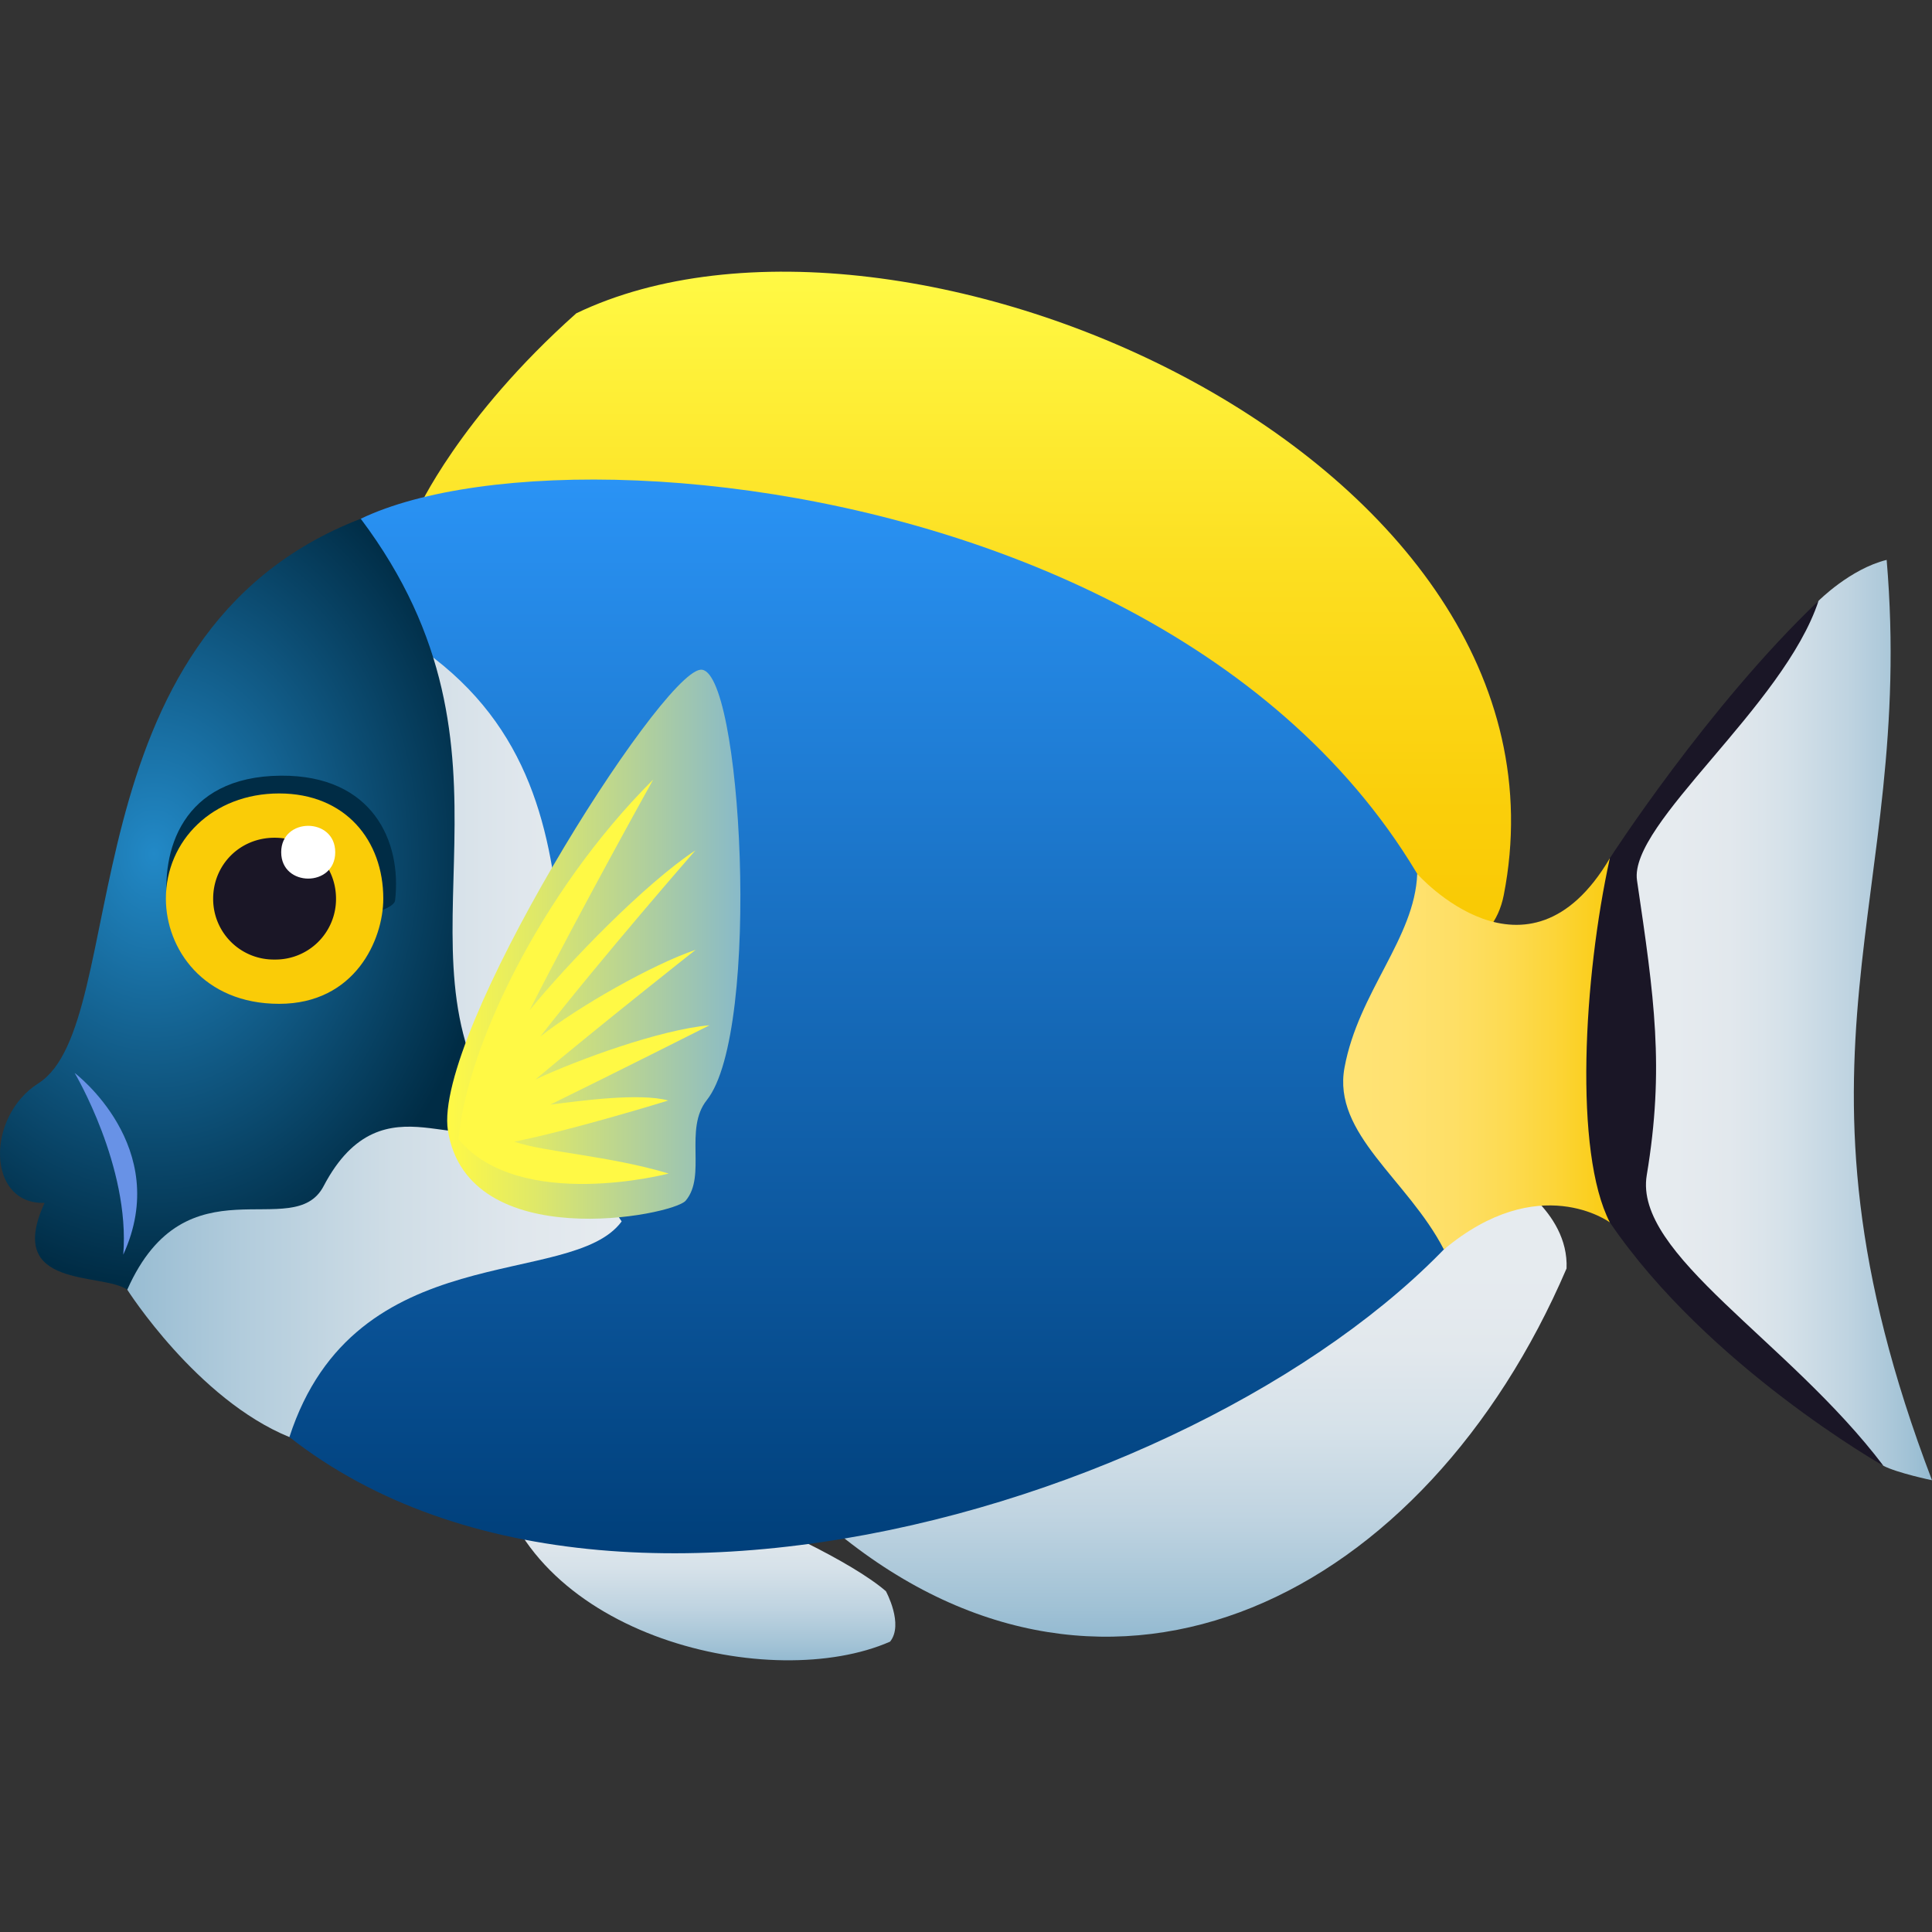
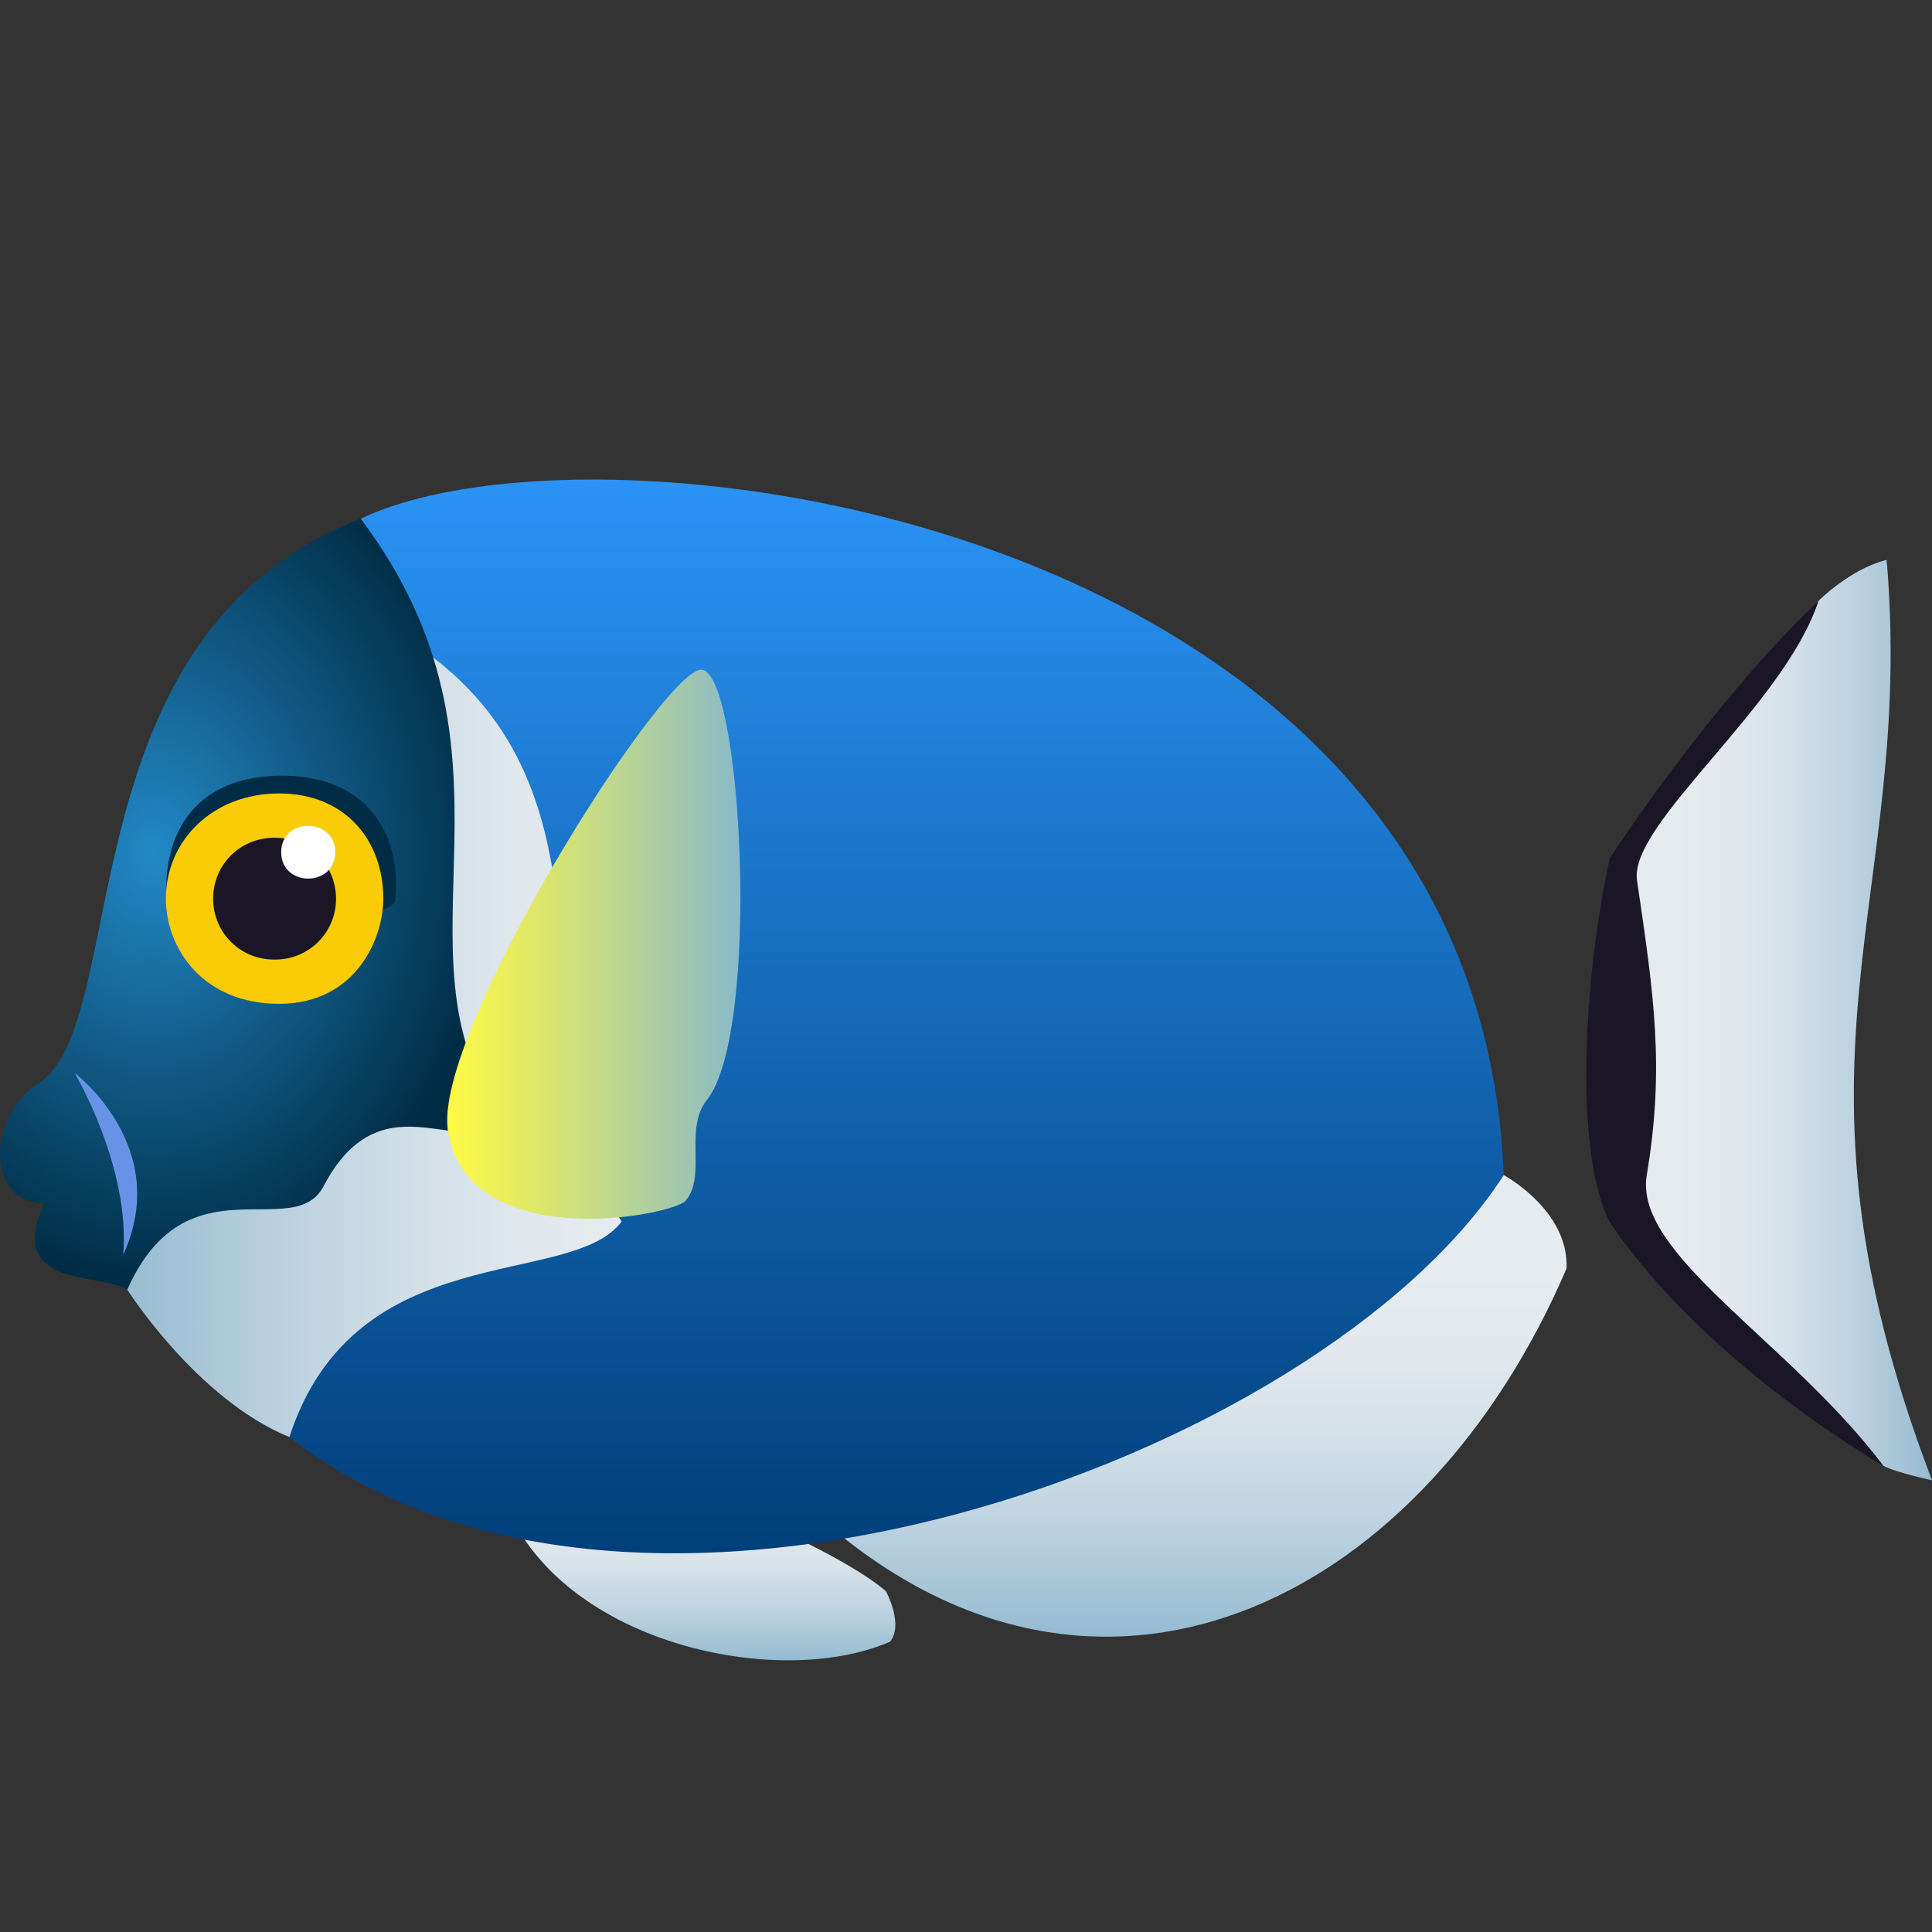
<svg xmlns="http://www.w3.org/2000/svg" xml:space="preserve" style="enable-background:new 0 0 64 64" viewBox="0 0 64 64">
  <rect x="0" y="0" width="64" height="64" fill="#333333" stroke="none" />
  <linearGradient id="a" x1="31.942" x2="31.942" y1="31.925" y2="9" gradientUnits="userSpaceOnUse">
    <stop offset="0" style="stop-color:#f9c802" />
    <stop offset=".221" style="stop-color:#face0a" />
    <stop offset=".562" style="stop-color:#fcde20" />
    <stop offset=".979" style="stop-color:#fff843" />
    <stop offset="1" style="stop-color:#fff945" />
  </linearGradient>
-   <path d="M13.829 16.914s1.362-3.061 5.262-6.536c10.752-5.158 33.555 4.8 30.723 19.273-1.386 7.075-24.59-3.812-35.986-12.737z" style="fill:url(#a)" />
  <linearGradient id="b" x1="39.841" x2="39.841" y1="54.218" y2="38.927" gradientUnits="userSpaceOnUse">
    <stop offset="0" style="stop-color:#94bad1" />
    <stop offset=".079" style="stop-color:#a3c3d6" />
    <stop offset=".263" style="stop-color:#c0d4e1" />
    <stop offset=".446" style="stop-color:#d5e1e9" />
    <stop offset=".624" style="stop-color:#e2e8ed" />
    <stop offset=".794" style="stop-color:#e6ebef" />
  </linearGradient>
  <path d="M49.814 38.927s2.162 1.161 2.08 3.093c-4.672 10.893-15.084 16.127-24.11 8.79-.037-5.616 15.907-10.797 22.03-11.883z" style="fill:url(#b)" />
  <linearGradient id="c" x1="23.033" x2="23.033" y1="55" y2="48.278" gradientUnits="userSpaceOnUse">
    <stop offset="0" style="stop-color:#94bad1" />
    <stop offset=".079" style="stop-color:#a3c3d6" />
    <stop offset=".263" style="stop-color:#c0d4e1" />
    <stop offset=".446" style="stop-color:#d5e1e9" />
    <stop offset=".624" style="stop-color:#e2e8ed" />
    <stop offset=".794" style="stop-color:#e6ebef" />
  </linearGradient>
  <path d="M29.347 52.711s.598 1.093.139 1.67c-3.897 1.714-11.912-.12-13.08-5.653 1.249-1.767 10.789 2.111 12.941 3.983z" style="fill:url(#c)" />
  <linearGradient id="d" x1="28.959" x2="28.959" y1="51.455" y2="15.885" gradientUnits="userSpaceOnUse">
    <stop offset="0" style="stop-color:#003f7a" />
    <stop offset="1" style="stop-color:#2a93f5" />
  </linearGradient>
  <path d="M9.587 47.605c-3.625-2.703.277-26.025 2.363-30.421 7.946-3.81 37.017 0 37.864 21.743-6.082 9.441-28.832 17.61-40.227 8.678z" style="fill:url(#d)" />
  <linearGradient id="e" x1="3.7" x2="20.593" y1="34.469" y2="34.469" gradientUnits="userSpaceOnUse">
    <stop offset="0" style="stop-color:#94bad1" />
    <stop offset=".256" style="stop-color:#b2ccdc" />
    <stop offset=".551" style="stop-color:#cfdde6" />
    <stop offset=".809" style="stop-color:#e0e7ed" />
    <stop offset="1" style="stop-color:#e6ebef" />
  </linearGradient>
  <path d="M13.722 21.332c-9.914 3.833-10.929 17.183-9.506 21.39 0 0 2.307 3.633 5.371 4.883 2.174-6.701 9.343-4.882 11.006-7.143-3.704-5.398.537-14.188-6.871-19.13z" style="fill:url(#e)" />
  <radialGradient id="f" cx="5.199" cy="59.469" r="11.243" gradientTransform="matrix(1 0 0 1.267 -.098 -47.05)" gradientUnits="userSpaceOnUse">
    <stop offset="0" style="stop-color:#2289c7" />
    <stop offset="1" style="stop-color:#002c45" />
  </radialGradient>
  <path d="M11.95 17.184C2.035 21.01 4.41 33.896 1.27 35.887c-1.744 1.108-1.707 4.021.208 3.96-1.335 2.876 1.905 2.292 2.738 2.876 1.947-4.388 5.504-1.527 6.503-3.429 2.007-3.826 4.888-.547 5.795-2.448-3.706-5.398 1.327-11.83-4.564-19.662z" style="fill:url(#f)" />
  <linearGradient id="g" x1="44.494" x2="53.952" y1="34.91" y2="34.91" gradientUnits="userSpaceOnUse">
    <stop offset="0" style="stop-color:#ffe375" />
    <stop offset=".198" style="stop-color:#ffe271" />
    <stop offset=".383" style="stop-color:#fedf66" />
    <stop offset=".562" style="stop-color:#fddb53" />
    <stop offset=".738" style="stop-color:#fcd539" />
    <stop offset=".91" style="stop-color:#facd17" />
    <stop offset="1" style="stop-color:#f9c802" />
  </linearGradient>
-   <path d="M47.83 41.39c-1.197-2.32-3.7-3.825-3.291-6.026.46-2.501 2.33-4.29 2.408-6.416 0 0 3.648 4.125 6.381-.518-.361 5.907 1.57 6.581 0 12.063 0 0-2.348-1.738-5.498.898z" style="fill:url(#g)" />
  <linearGradient id="h" x1="53.222" x2="64" y1="33.791" y2="33.791" gradientUnits="userSpaceOnUse">
    <stop offset=".206" style="stop-color:#e6ebef" />
    <stop offset=".376" style="stop-color:#e2e8ed" />
    <stop offset=".554" style="stop-color:#d5e1e9" />
    <stop offset=".737" style="stop-color:#c0d4e1" />
    <stop offset=".921" style="stop-color:#a3c3d6" />
    <stop offset="1" style="stop-color:#94bad1" />
  </linearGradient>
  <path d="M54.228 40.492c-1.197-2.32-1.32-10.115-.402-12.062.951-2.014 6.416-8.527 6.416-8.527s1.047-1.057 2.256-1.356c.965 11.328-3.887 16.367 1.502 30.488 0 0-1.152-.24-1.61-.479 0 0-5.822-4.357-8.162-8.063z" style="fill:url(#h)" />
  <path d="M53.328 40.492c-1.197-2.32-.871-8.101 0-12.062 0 0 3.236-5.024 6.914-8.527-1.154 3.504-6.289 7.382-6.014 9.261.569 3.856.916 6.206.323 9.763-.44 2.628 4.697 5.474 7.84 9.629 0 0-5.827-3.302-9.063-8.063z" style="fill:#1a1626" />
  <linearGradient id="i" x1="14.814" x2="24.526" y1="31.278" y2="31.278" gradientUnits="userSpaceOnUse">
    <stop offset="0" style="stop-color:#fff945" />
    <stop offset=".288" style="stop-color:#e0e967" />
    <stop offset=".921" style="stop-color:#92bfbe" />
    <stop offset="1" style="stop-color:#88bac9" />
  </linearGradient>
  <path d="M14.838 37.452c-.507-3.174 6.992-15.094 8.36-15.266 1.37-.172 2.04 11.971.216 14.256-.764.958 0 2.507-.7 3.332-.414.494-7.214 1.82-7.876-2.322z" style="fill:url(#i)" />
-   <path d="M18.23 36.591c2.187-1.07 5.275-2.628 5.275-2.628-1.634.143-4.36 1.138-5.77 1.797 2.112-1.774 5.311-4.298 5.311-4.298-1.449.494-3.896 1.887-5.15 2.875 2.088-2.673 5.142-6.169 5.142-6.169-1.667 1.1-4.191 3.698-5.492 5.293 1.633-3.219 4.092-7.637 4.092-7.637-3.794 3.782-6.212 9-6.447 11.92 2.034 2.426 6.959 1.131 6.959 1.131-1.96-.592-4.147-.712-5.112-1.056 1.979-.397 5.098-1.363 5.098-1.363-.945-.261-2.907.008-3.905.135z" style="fill:#fff945" />
  <path d="M2.473 35.543s1.845 3.1 1.61 6.02c1.638-3.572-1.61-6.02-1.61-6.02z" style="fill:#6892e6" />
  <path d="M9.304 25.695C6 25.72 5.321 28.231 5.552 30.037c.172 1.343 7.446.564 7.536-.209.228-1.953-.742-4.154-3.784-4.133z" style="fill:#002c45" />
  <path d="M9.247 26.284c-2.2 0-3.752 1.56-3.752 3.484 0 1.662 1.239 3.485 3.752 3.485 2.514 0 3.45-2.125 3.45-3.485 0-1.923-1.25-3.484-3.45-3.484z" style="fill:#facc07" />
  <path d="M9.096 27.751c1.157 0 2.035.904 2.035 2.018a2.005 2.005 0 0 1-2.035 2.017 2.006 2.006 0 0 1-2.035-2.017c0-1.114.878-2.018 2.035-2.018z" style="fill:#1a1626" />
  <path d="M11.105 28.231c0 1.165-1.79 1.165-1.79 0 0-1.166 1.79-1.166 1.79 0z" style="fill:#fff" />
</svg>